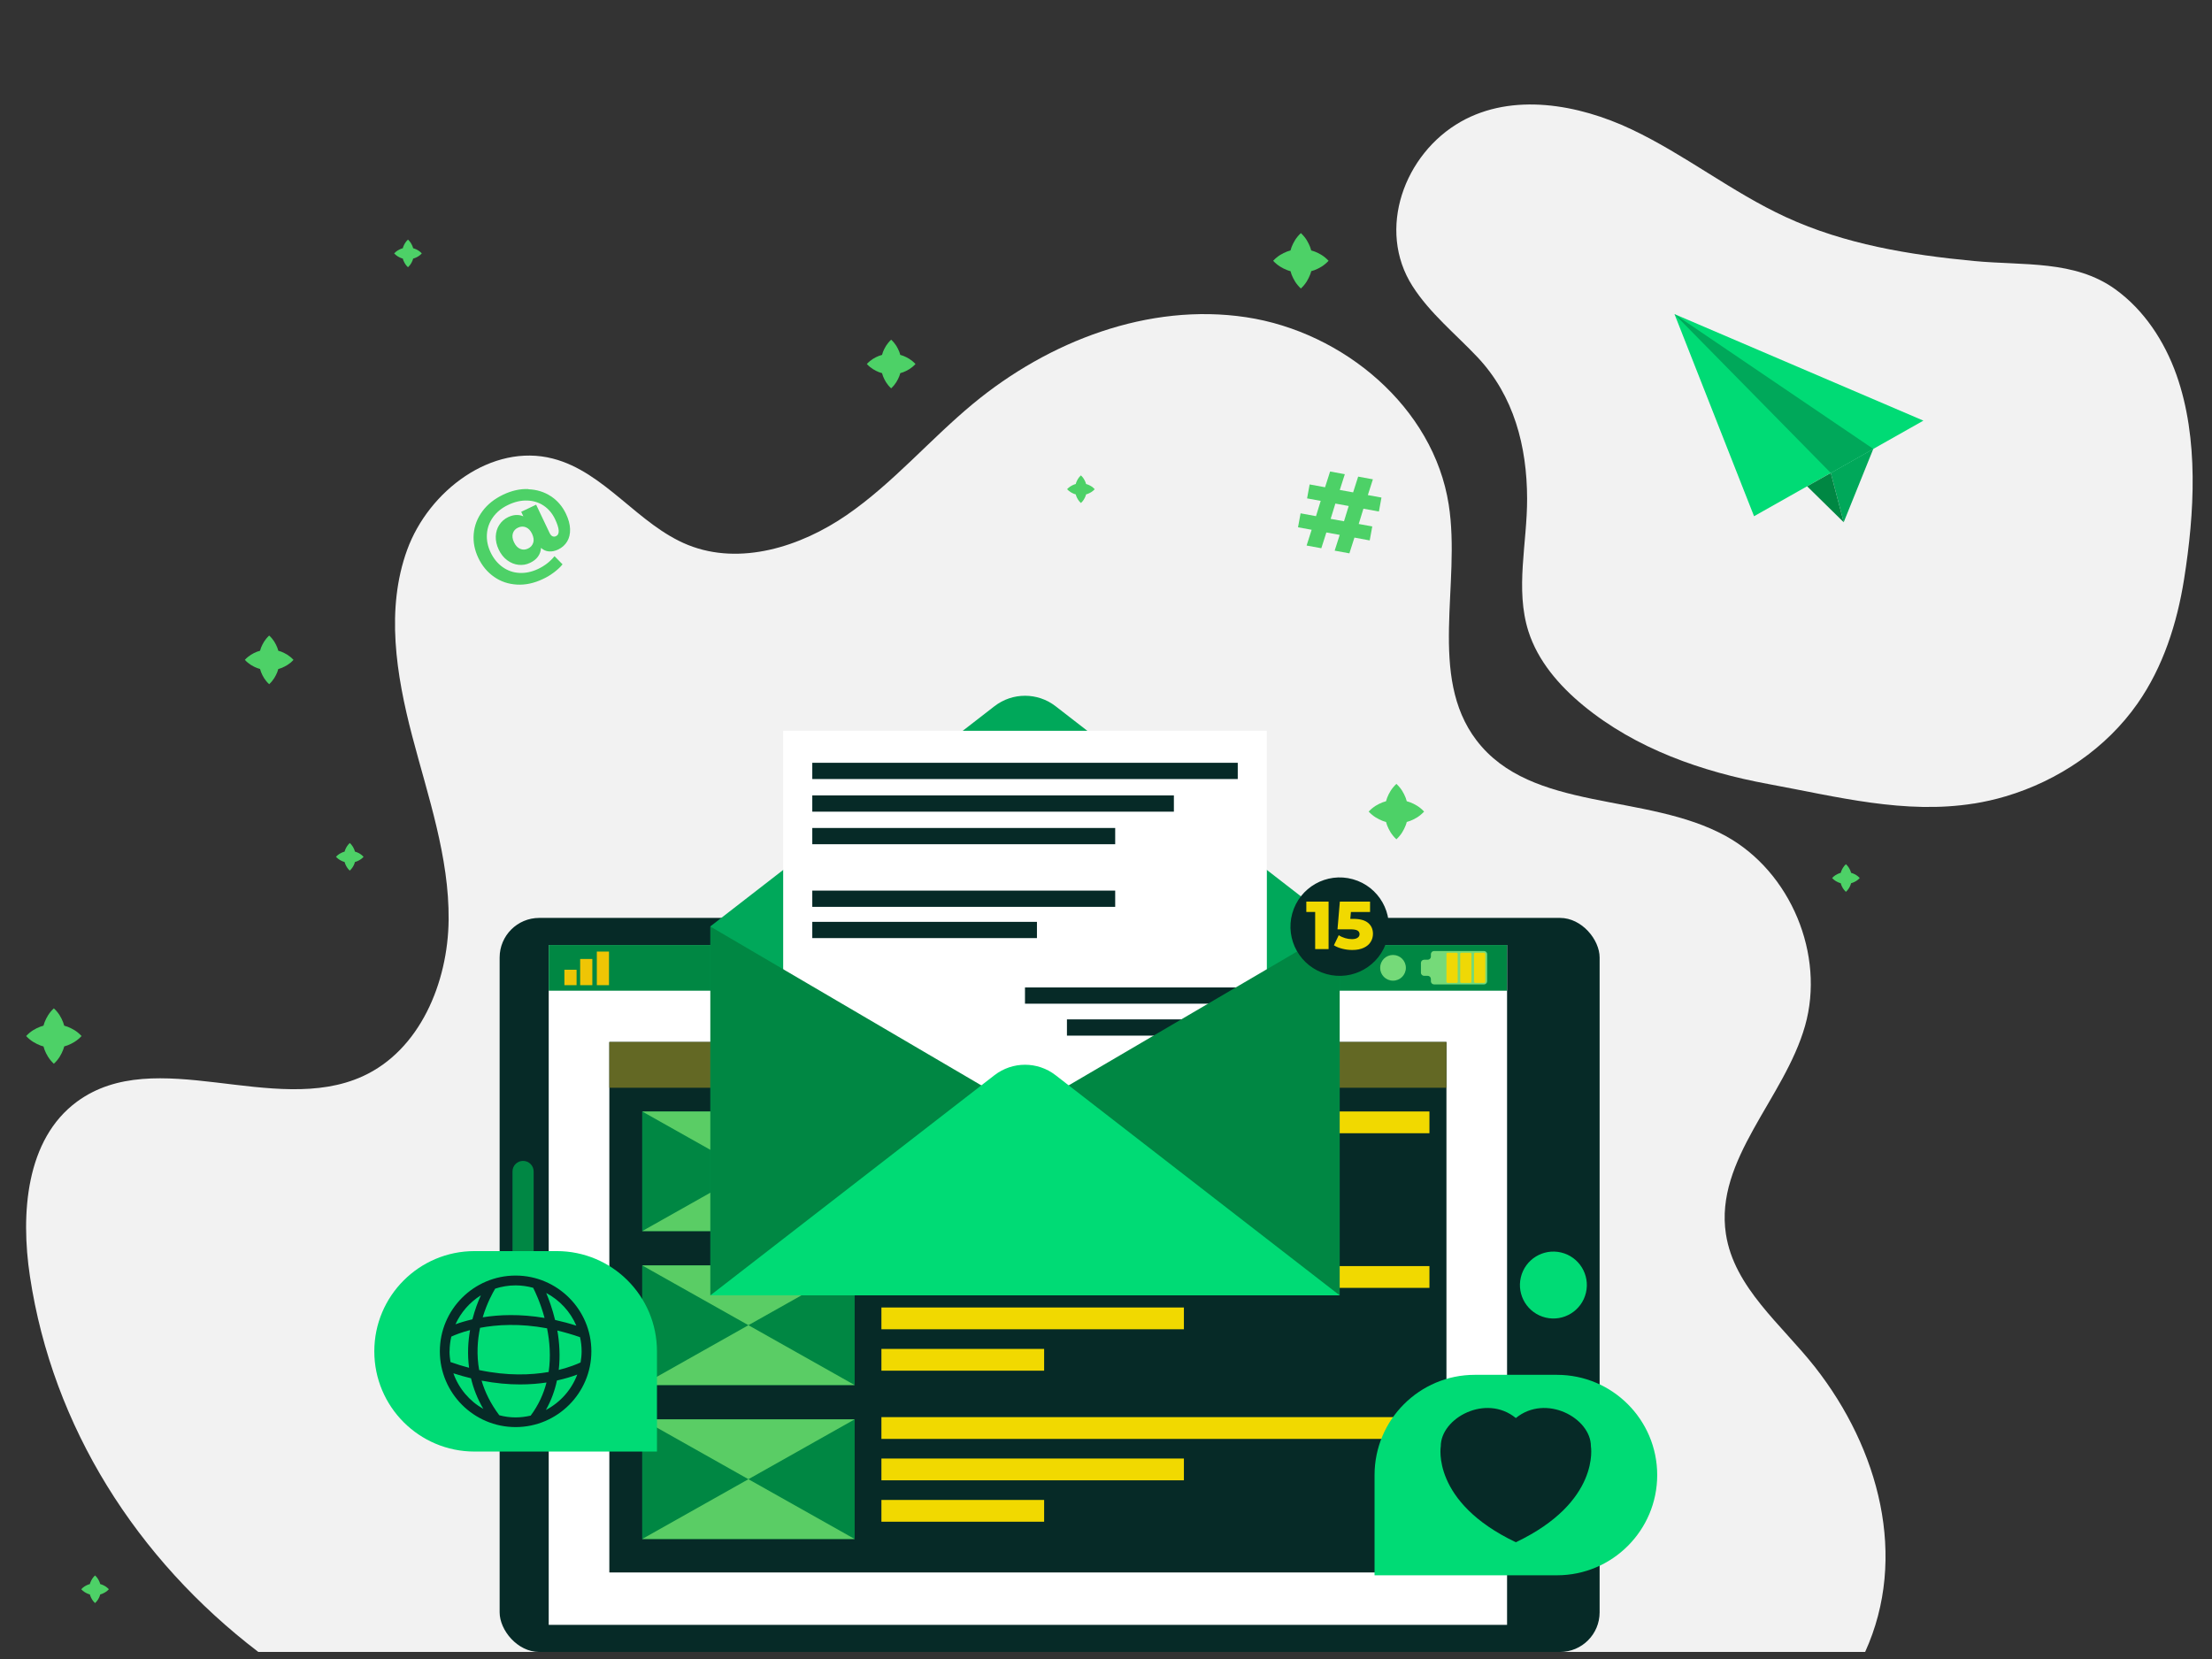
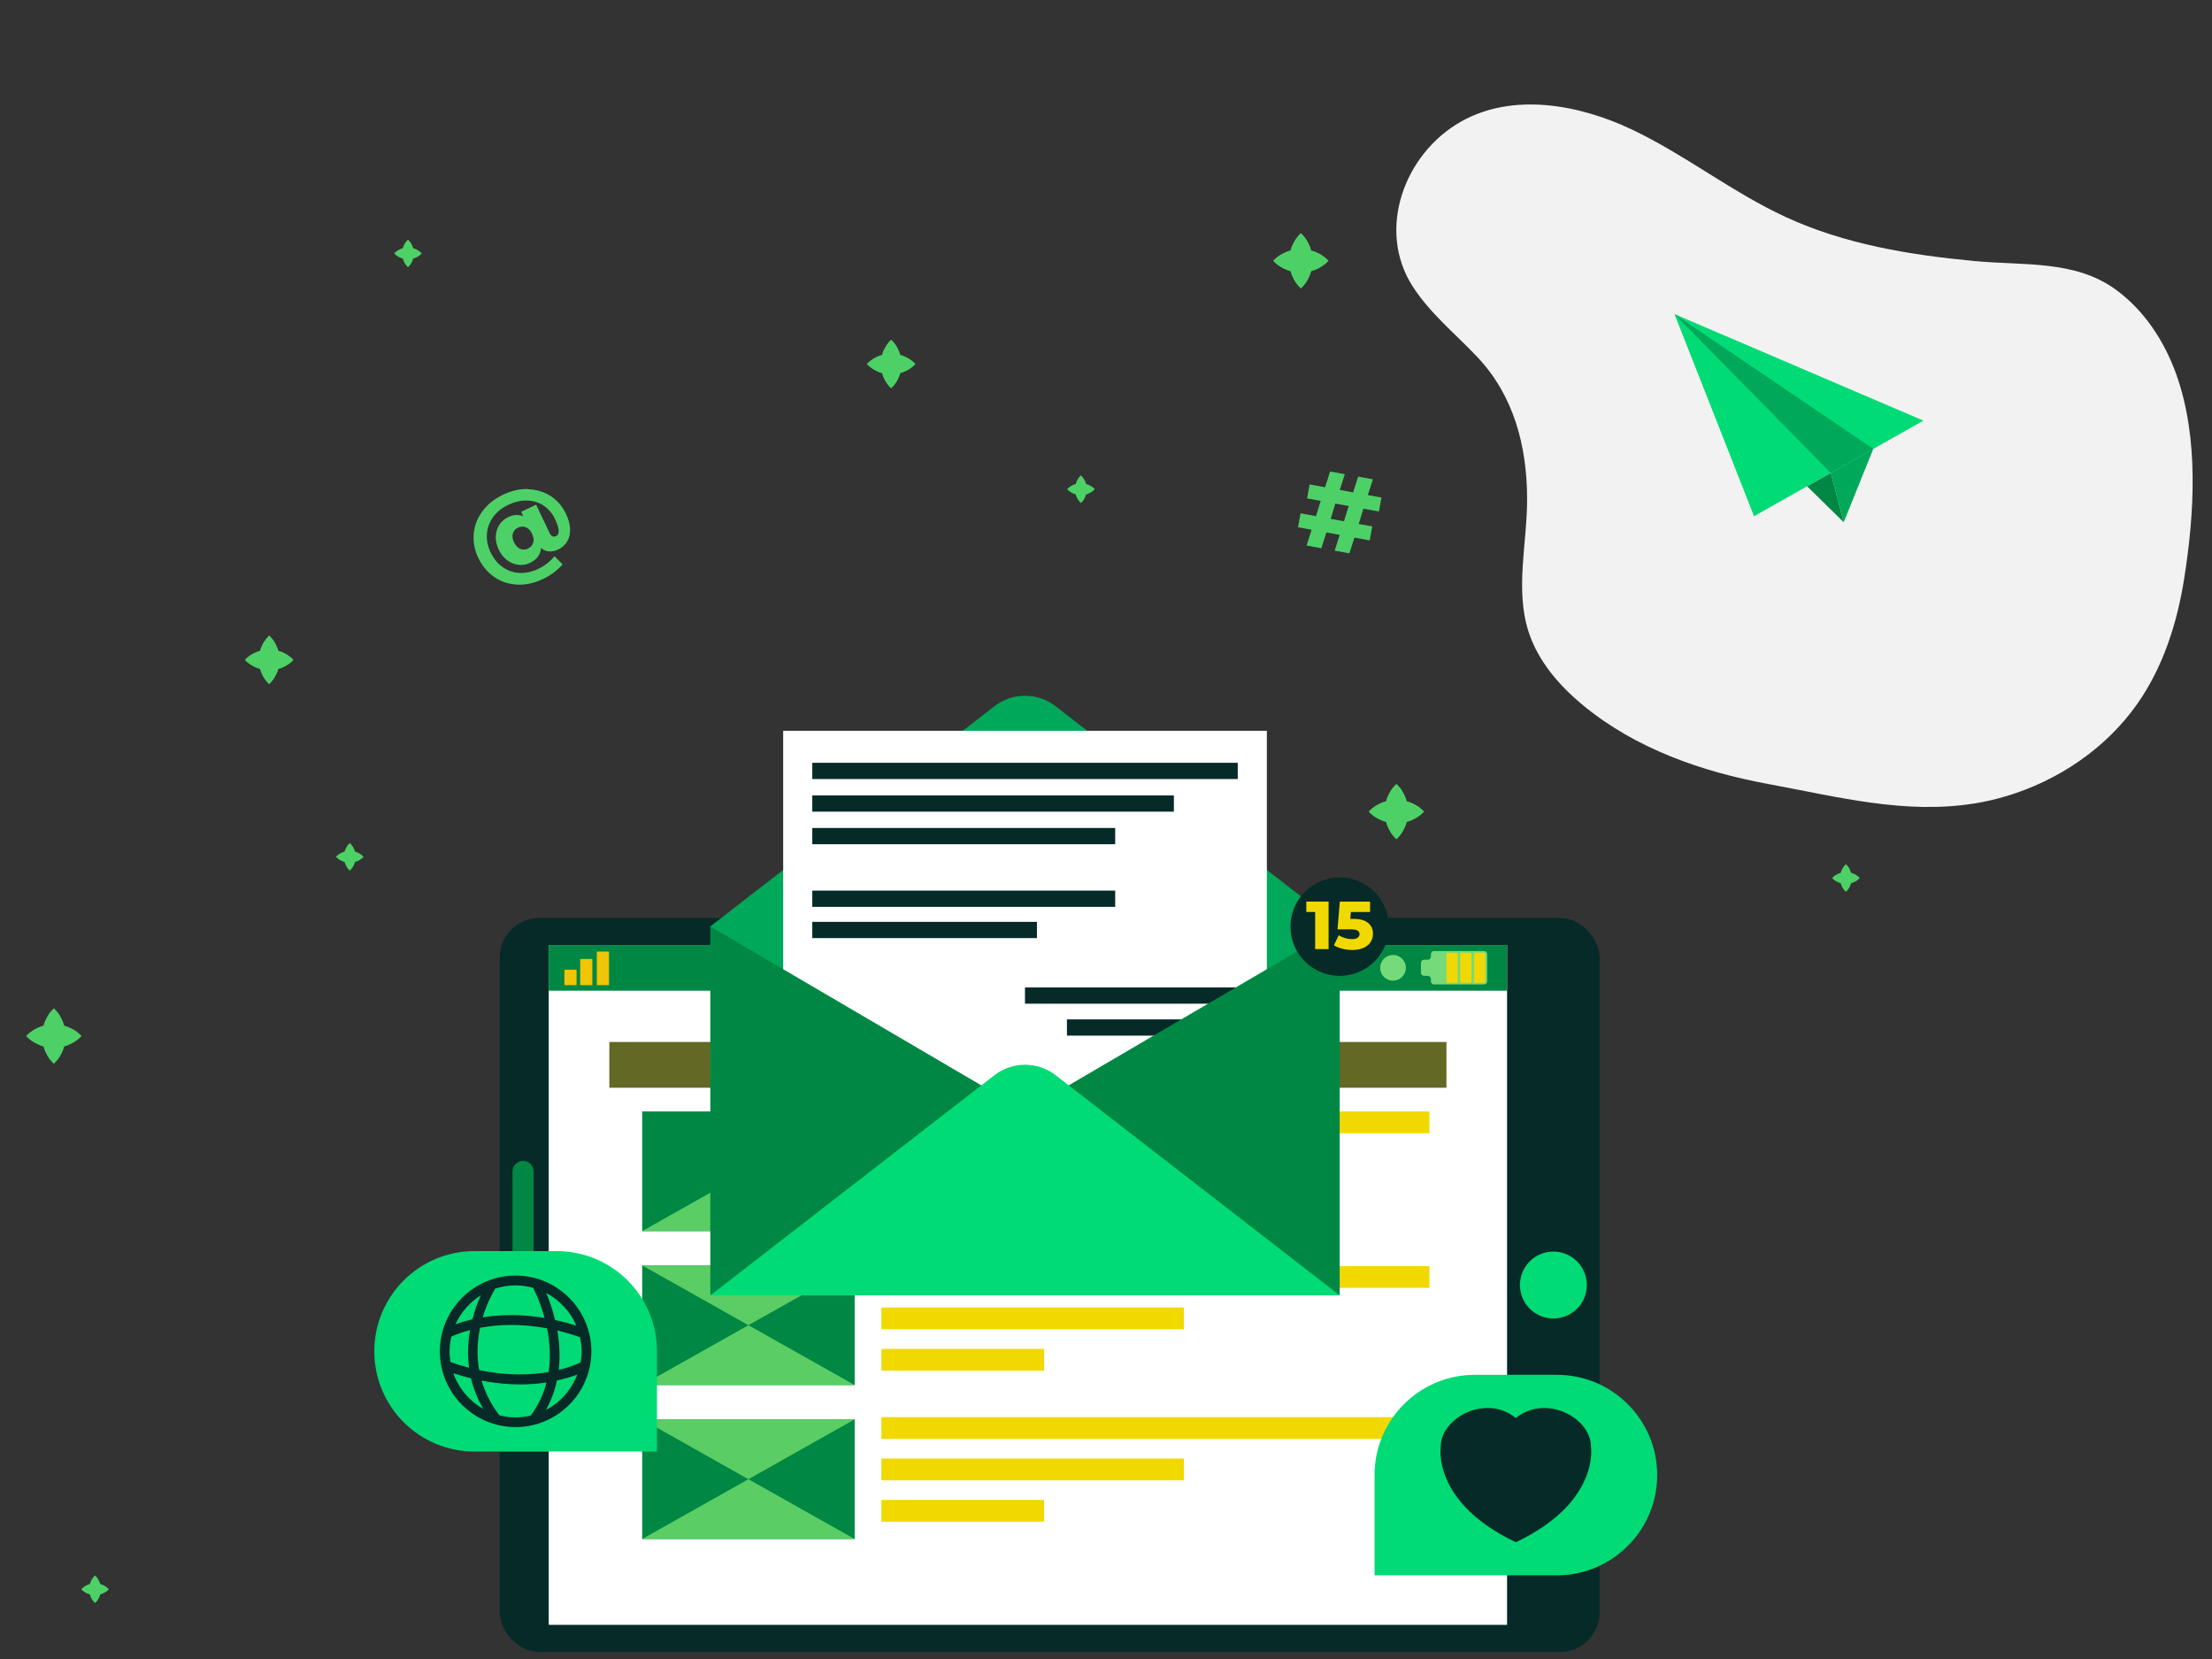
<svg xmlns="http://www.w3.org/2000/svg" id="use_insurance_5" viewBox="0 0 320 240">
  <rect x="0" y="0" width="320" height="240" fill="#333333" stroke="none" />
  <defs>
    <style>.cls-1{fill:#062a27;}.cls-2{fill:#fff;}.cls-3{fill:#75da79;}.cls-4{fill:#5acd65;}.cls-5{fill:#636824;}.cls-6{fill:#00a85a;}.cls-7{fill:none;stroke:#042a28;stroke-dasharray:0 7.62;stroke-miterlimit:10;stroke-width:.5px;}.cls-8{fill:#f1d900;}.cls-9{fill:#efc505;}.cls-10{fill:#00db75;}.cls-11{fill:#efd806;}.cls-12{fill:#4dd167;}.cls-13{fill:#008744;}.cls-14{fill:#008743;}.cls-15{fill:#f2f2f2;}.cls-16{fill:#82e1c6;}</style>
  </defs>
  <path class="cls-15" d="m285.56,116.24c-9.99,1.6-19.77-.98-29.75-2.82-9.59-1.77-19.14-5.09-26.75-11.35-3.49-2.87-6.58-6.44-7.95-10.74-1.95-6.14-.17-12.77-.19-19.21-.02-7.56-1.91-14.85-7.16-20.43-3.2-3.39-6.91-6.37-9.42-10.3-5.23-8.19-1.18-19.16,7-23.79,7.45-4.21,16.94-2.55,24.68,1.11,7.74,3.66,14.54,9.1,22.32,12.69,8.52,3.93,17.85,5.47,27.25,6.36,7.19.68,14.51-.15,20.38,4.06,4.2,3.01,7.16,7.54,8.89,12.41,3.26,9.22,2.61,20.05,1.1,29.56-1.01,6.37-3.03,12.69-6.73,17.98-4.54,6.49-11.47,11.17-19.07,13.43-1.54.46-3.08.8-4.61,1.05Z" />
-   <path class="cls-15" d="m269.82,238.98H37.37c-17.55-13.4-29.75-32.51-33.04-54.34-1.37-9.08-.59-19.83,6.81-25.27,11.38-8.36,28.45,2.18,41.31-3.66,8.28-3.76,12.36-13.54,12.45-22.64.09-9.1-2.99-17.87-5.29-26.67-2.3-8.8-3.82-18.3-.71-26.85,3.11-8.55,12.26-15.48,21.07-13.21,7.55,1.94,12.34,9.59,19.57,12.5,7.53,3.02,16.27.27,22.95-4.33,6.68-4.6,12-10.9,18.25-16.08,10.97-9.09,25.45-14.66,39.53-12.54,14.08,2.12,27.12,13.04,29.31,27.11,1.8,11.51-3.04,24.81,4.01,34.09,7.96,10.45,24.6,7.52,36.1,13.87,9.36,5.17,14.36,17.15,11.44,27.44-2.98,10.51-13.1,19.32-11.45,30.12,1.18,7.74,8.04,13.09,12.88,19.24,9.29,11.84,13.49,27.53,7.26,41.22Z" />
  <polygon class="cls-10" points="242.24 45.44 253.75 74.68 278.25 60.85 242.24 45.44" />
  <polygon class="cls-6" points="242.24 45.44 264.85 68.42 271 64.94 242.24 45.44" />
  <polygon class="cls-6" points="271 64.94 266.72 75.55 264.85 68.42 271 64.94" />
  <polygon class="cls-14" points="266.72 75.55 261.43 70.35 264.85 68.42 266.72 75.55" />
  <path class="cls-7" d="m91.78,229.91c-25.94-6.83-48.56-25.35-60.39-49.42-4.88-9.93-8.01-20.96-7.28-32.01.73-11.04,5.68-22.08,14.55-28.71,8.87-6.63,21.79-8.06,31.16-2.18,9.06,5.68,13.38,16.58,21.23,23.85,9.38,8.68,24.27,11.21,35.58,5.26,11.31-5.95,17.67-20.42,13.54-32.52-3.82-11.2-14.62-18.16-24-25.36-9.38-7.21-18.71-17.34-17.37-29.09,1.15-10.1,10.05-17.69,19.42-21.63,17.94-7.54,41.08-4.19,53.31,10.95,13.16,16.29,10.63,40.06,4.69,60.15-5.93,20.08-14.68,40.41-11.73,61.15,2.45,17.23,13.14,32.72,27.3,42.82,14.17,10.1,31.55,15.11,48.92,16.17,17.33,1.06,35.94-2.16,48.75-13.87,12.82-11.71,17.15-33.55,5.81-46.7-5.87-6.81-14.63-10.26-23.05-13.39-8.42-3.13-17.21-6.4-23.32-13-6.11-6.59-8.47-17.61-2.73-24.52,6.65-8.01,24.37-8.88,30.64-17.2,4.47-5.93-.75-17.35-5.83-22.96" />
  <rect class="cls-1" x="72.28" y="132.79" width="159.13" height="106.19" rx="5.73" ry="5.73" />
  <circle class="cls-10" cx="224.71" cy="185.88" r="4.84" transform="translate(-7.99 361.66) rotate(-76.66)" />
  <path class="cls-13" d="m75.67,203.84h0c-.85,0-1.53-.69-1.53-1.53v-32.84c0-.85.69-1.53,1.53-1.53h0c.85,0,1.53.69,1.53,1.53v32.84c0,.85-.69,1.53-1.53,1.53Z" />
  <rect class="cls-2" x="79.38" y="136.71" width="138.64" height="98.35" />
  <rect class="cls-14" x="79.38" y="136.71" width="138.63" height="6.61" />
  <rect class="cls-9" x="81.65" y="140.29" width="1.76" height="2.23" />
  <rect class="cls-9" x="83.93" y="138.73" width="1.76" height="3.79" />
  <rect class="cls-9" x="86.34" y="137.66" width="1.76" height="4.86" />
  <path class="cls-3" d="m207,138.06v.32c0,.26-.21.46-.46.46h-.52c-.26,0-.46.21-.46.46v1.41c0,.26.21.46.46.46h.52c.26,0,.46.21.46.46v.32c0,.26.21.46.46.46h7.22c.26,0,.46-.21.46-.46v-3.91c0-.26-.21-.46-.46-.46h-7.22c-.26,0-.46.21-.46.46Z" />
  <rect class="cls-11" x="213.24" y="137.83" width="1.63" height="4.36" rx=".17" ry=".17" />
  <rect class="cls-11" x="211.24" y="137.83" width="1.63" height="4.36" rx=".17" ry=".17" />
  <rect class="cls-11" x="209.25" y="137.83" width="1.63" height="4.36" rx=".17" ry=".17" />
  <path class="cls-3" d="m203.38,140.01c0,1.03-.83,1.86-1.86,1.86s-1.86-.83-1.86-1.86.83-1.86,1.86-1.86,1.86.83,1.86,1.86Z" />
-   <rect class="cls-1" x="88.15" y="150.74" width="121.1" height="76.74" />
  <rect class="cls-5" x="88.15" y="150.74" width="121.1" height="6.62" />
  <rect class="cls-8" x="127.51" y="160.79" width="79.28" height="3.15" />
  <rect class="cls-16" x="127.51" y="166.78" width="43.76" height="3.15" />
  <rect class="cls-16" x="127.51" y="172.77" width="23.54" height="3.15" />
  <rect class="cls-8" x="127.51" y="183.16" width="79.28" height="3.15" />
  <rect class="cls-8" x="127.51" y="189.15" width="43.76" height="3.15" />
  <rect class="cls-8" x="127.51" y="195.14" width="23.54" height="3.15" />
  <rect class="cls-8" x="127.51" y="205.01" width="79.28" height="3.15" />
  <rect class="cls-8" x="127.51" y="211" width="43.76" height="3.15" />
  <rect class="cls-8" x="127.51" y="216.99" width="23.54" height="3.15" />
  <rect class="cls-14" x="92.9" y="160.79" width="30.74" height="17.31" />
  <polygon class="cls-4" points="92.9 178.1 108.27 169.44 123.64 178.1 92.9 178.1" />
-   <polygon class="cls-4" points="123.64 160.79 108.27 169.44 92.9 160.79 123.64 160.79" />
  <rect class="cls-14" x="92.9" y="183.06" width="30.74" height="17.31" />
  <polygon class="cls-4" points="92.9 200.37 108.27 191.71 123.64 200.37 92.9 200.37" />
  <polygon class="cls-4" points="123.64 183.06 108.27 191.71 92.9 183.06 123.64 183.06" />
  <rect class="cls-14" x="92.9" y="205.33" width="30.74" height="17.31" />
  <polygon class="cls-4" points="92.9 222.64 108.27 213.99 123.64 222.64 92.9 222.64" />
  <polygon class="cls-4" points="123.64 205.33 108.27 213.99 92.9 205.33 123.64 205.33" />
  <path class="cls-6" d="m102.77,134.01l41.1-31.85c2.6-2.01,6.23-2.01,8.83,0l41.1,31.85v53.37h-91.03v-53.37Z" />
  <rect class="cls-2" x="113.3" y="105.72" width="69.97" height="76.95" />
  <rect class="cls-1" x="117.51" y="110.35" width="61.55" height="2.35" />
  <rect class="cls-1" x="117.51" y="115.07" width="52.31" height="2.35" />
  <rect class="cls-1" x="117.51" y="119.78" width="43.82" height="2.35" />
  <rect class="cls-1" x="117.51" y="128.84" width="43.82" height="2.35" />
  <rect class="cls-1" x="117.51" y="133.36" width="32.5" height="2.35" />
  <rect class="cls-1" x="148.28" y="142.85" width="32.5" height="2.35" />
  <rect class="cls-1" x="154.35" y="147.47" width="26.44" height="2.35" />
  <polygon class="cls-14" points="148.28 160.72 102.77 134.04 102.77 187.39 148.28 160.72" />
  <polygon class="cls-14" points="148.28 160.72 193.8 134.04 193.8 187.39 148.28 160.72" />
  <path class="cls-10" d="m143.87,155.54l-41.1,31.85h91.03l-41.1-31.85c-2.6-2.01-6.23-2.01-8.83,0Z" />
  <circle class="cls-1" cx="193.8" cy="134.04" r="7.12" transform="translate(12.77 284.89) rotate(-74.47)" />
  <path class="cls-8" d="m192.2,130.43v6.87h-1.94v-5.37h-1.28v-1.5h3.22Z" />
  <path class="cls-8" d="m197.93,133.52c.46.39.69.92.69,1.57,0,.43-.11.82-.33,1.17-.22.36-.55.64-1,.85-.45.21-1,.32-1.66.32-.48,0-.96-.06-1.44-.18-.47-.12-.88-.28-1.22-.5l.7-1.46c.27.18.58.32.91.42.33.1.66.15,1,.15s.6-.06.8-.19c.2-.13.3-.31.3-.53s-.1-.4-.29-.52c-.2-.12-.54-.18-1.04-.18h-1.86l.34-4.01h4.37v1.5h-2.77l-.09,1h.46c.96,0,1.67.2,2.13.59Z" />
  <path class="cls-12" d="m76.46,70.78c1.2.05,2.27.38,3.22,1,.95.62,1.68,1.47,2.19,2.54.38.79.58,1.54.6,2.22.02.69-.12,1.29-.42,1.79-.3.5-.73.89-1.29,1.16-.47.22-.92.32-1.34.28-.43-.03-.81-.2-1.15-.51-.07.97-.6,1.7-1.6,2.17-.52.25-1.07.34-1.65.28-.58-.06-1.13-.28-1.64-.66-.51-.37-.92-.89-1.23-1.54-.31-.65-.45-1.29-.43-1.92.03-.63.2-1.19.52-1.67.32-.49.74-.86,1.27-1.11.78-.37,1.51-.41,2.2-.12l-.31-.65,2.16-1.03,1.92,4.04c.13.28.28.46.45.53.16.07.33.07.51-.02.56-.26.51-1.08-.14-2.45-.4-.84-.95-1.49-1.65-1.96-.7-.47-1.5-.71-2.39-.74-.89-.03-1.8.18-2.74.63-.93.44-1.66,1.03-2.19,1.77-.53.74-.83,1.55-.89,2.44-.06.89.11,1.77.53,2.65.42.89,1,1.6,1.72,2.12.72.52,1.53.81,2.43.86.9.05,1.81-.14,2.74-.58.94-.45,1.73-1.06,2.36-1.84l1.16,1.18c-.3.38-.71.76-1.22,1.15-.51.38-1.04.71-1.61.97-1.28.61-2.53.88-3.76.81-1.23-.07-2.33-.43-3.3-1.11-.97-.67-1.74-1.59-2.29-2.74-.55-1.15-.77-2.31-.67-3.49.1-1.18.52-2.27,1.25-3.26.73-1,1.74-1.8,3.03-2.42,1.23-.58,2.44-.85,3.63-.8Zm.68,7.74c.12-.38.06-.81-.17-1.3-.23-.48-.52-.79-.89-.94-.37-.15-.75-.13-1.14.05-.39.18-.64.47-.75.84-.11.38-.06.81.17,1.28.23.48.52.79.89.95.37.16.74.14,1.13-.04.39-.18.64-.47.76-.85Z" />
  <path class="cls-12" d="m197.24,73.59l-.68,2.21,1.96.36-.37,2.02-2.21-.41-.73,2.28-2.13-.39.73-2.28-1.93-.35-.73,2.28-2.13-.39.73-2.28-1.97-.36.37-2.02,2.23.41.68-2.21-1.97-.36.37-2.02,2.23.41.73-2.28,2.13.39-.73,2.28,1.93.35.73-2.28,2.13.39-.73,2.28,1.97.36-.37,2.02-2.23-.41Zm-2.13-.39l-1.93-.35-.68,2.21,1.93.35.68-2.21Z" />
  <path class="cls-10" d="m95.04,209.99h-26.39c-8.01,0-14.5-6.49-14.5-14.5h0c0-8.01,6.49-14.5,14.5-14.5h11.89c8.01,0,14.5,6.49,14.5,14.5v14.5Z" />
  <path class="cls-1" d="m74.59,184.53c-6.05,0-10.96,4.92-10.96,10.96s4.92,10.96,10.96,10.96,10.96-4.92,10.96-10.96-4.92-10.96-10.96-10.96Zm-9.55,10.96c0-.73.09-1.45.25-2.13.5-.23,1.42-.61,2.71-.94-.29,1.65-.4,3.5-.14,5.45-.87-.23-1.77-.5-2.69-.83-.08-.5-.14-1.02-.14-1.54Zm4.41-3.4c2.42-.46,5.71-.67,9.69.07.38,1.89.56,4.08.23,6.32-2.53.44-5.94.59-10.05-.28-.4-2.22-.25-4.32.13-6.11Zm11.17.39c1.05.25,2.15.57,3.29.96.15.66.23,1.35.23,2.05,0,.55-.06,1.09-.15,1.61-.51.24-1.59.69-3.16,1.08.23-2.01.1-3.96-.2-5.7Zm2.76-.7c-1.06-.34-2.09-.61-3.08-.83-.39-1.6-.88-2.94-1.28-3.9,1.94,1.03,3.49,2.7,4.36,4.73Zm-6.25-5.48c.24.47,1.04,2.1,1.65,4.36-3.57-.6-6.59-.47-8.95-.09.63-2.1,1.48-3.61,1.81-4.15.93-.3,1.92-.47,2.95-.47.88,0,1.73.13,2.54.35Zm-7.57,1.09c-.41.91-.86,2.09-1.22,3.47-.98.23-1.8.48-2.45.72.78-1.73,2.07-3.19,3.67-4.19Zm-3.97,11.28c.88.28,1.72.52,2.55.72.34,1.45.91,2.94,1.78,4.43-2-1.13-3.55-2.95-4.33-5.15Zm6.64,6.07c-1.26-1.68-2.08-3.37-2.56-5.01,2.03.39,3.89.55,5.56.55,1.42,0,2.69-.11,3.83-.28-.42,1.62-1.14,3.25-2.29,4.79-.7.16-1.43.26-2.18.26-.81,0-1.6-.11-2.35-.31Zm6.75-.78c.78-1.4,1.29-2.83,1.59-4.25,1.22-.27,2.21-.58,2.94-.86-.83,2.21-2.46,4.03-4.53,5.12Z" />
  <path class="cls-10" d="m213.35,198.89h26.39v14.5c0,8-6.5,14.5-14.5,14.5h-11.89c-8,0-14.5-6.5-14.5-14.5h0c0-8,6.5-14.5,14.5-14.5Z" transform="translate(438.59 426.78) rotate(180)" />
  <path class="cls-1" d="m230.15,209.23c0-4.1-6.52-7.63-10.86-4.09-4.33-3.54-10.86-.01-10.86,4.09,0,0-1.4,8.04,10.86,13.88,12.26-5.83,10.86-13.88,10.86-13.88Z" />
  <path class="cls-12" d="m190.19,36.39c-.17-.06-.34-.12-.5-.16-.05-.17-.1-.33-.16-.5-.27-.67-.62-1.34-1.34-2.01-.71.67-1.07,1.34-1.34,2.01-.06.17-.12.34-.16.5-.17.05-.34.1-.5.16-.67.27-1.34.62-2.01,1.34.67.71,1.34,1.07,2.01,1.34.17.06.33.12.5.16.05.17.1.34.16.5.27.67.63,1.34,1.34,2.01.72-.67,1.07-1.34,1.34-2.01.06-.17.12-.33.16-.5.17-.05.33-.1.5-.16.67-.27,1.34-.63,2.01-1.34-.67-.72-1.34-1.07-2.01-1.34Z" />
  <path class="cls-12" d="m9.79,148.54c-.17-.06-.34-.12-.5-.16-.05-.17-.1-.33-.16-.5-.27-.67-.62-1.34-1.34-2.01-.71.67-1.07,1.34-1.34,2.01-.06.17-.12.34-.16.5-.17.05-.34.1-.5.16-.67.27-1.34.62-2.01,1.34.67.71,1.34,1.07,2.01,1.34.17.06.33.12.5.16.05.17.1.34.16.5.27.67.63,1.34,1.34,2.01.72-.67,1.07-1.34,1.34-2.01.06-.17.12-.33.16-.5.17-.05.33-.1.5-.16.67-.27,1.34-.63,2.01-1.34-.67-.72-1.34-1.07-2.01-1.34Z" />
  <path class="cls-12" d="m204.01,116.07c-.17-.06-.34-.12-.5-.16-.05-.17-.1-.33-.16-.5-.27-.67-.62-1.34-1.34-2.01-.71.67-1.07,1.34-1.34,2.01-.06.17-.12.34-.16.5-.17.05-.34.1-.5.16-.67.27-1.34.62-2.01,1.34.67.71,1.34,1.07,2.01,1.34.17.06.33.12.5.16.05.17.1.34.16.5.27.67.63,1.34,1.34,2.01.72-.67,1.07-1.34,1.34-2.01.06-.17.12-.33.16-.5.17-.05.33-.1.5-.16.67-.27,1.34-.63,2.01-1.34-.67-.72-1.34-1.07-2.01-1.34Z" />
  <path class="cls-12" d="m51.6,123.28c-.08-.03-.17-.06-.25-.08-.02-.08-.05-.17-.08-.25-.14-.34-.31-.67-.67-1-.36.34-.53.67-.67,1-.03.08-.06.17-.08.25-.08.02-.17.05-.25.08-.34.14-.67.31-1,.67.34.36.67.53,1,.67.08.03.17.06.25.08.02.08.05.17.08.25.14.34.31.67.67,1,.36-.34.54-.67.67-1,.03-.08.06-.17.08-.25.08-.02.17-.05.25-.08.34-.14.67-.31,1-.67-.34-.36-.67-.54-1-.67Z" />
  <path class="cls-12" d="m14.75,229.24c-.08-.03-.17-.06-.25-.08-.02-.08-.05-.17-.08-.25-.14-.33-.31-.67-.67-1-.36.33-.53.67-.67,1-.03.08-.06.17-.08.25-.08.02-.17.05-.25.08-.34.14-.67.31-1,.67.33.36.67.53,1,.67.08.03.17.06.25.08.02.08.05.17.08.25.14.33.31.67.67,1,.36-.33.54-.67.67-1,.03-.08.06-.17.08-.25.08-.02.17-.05.25-.08.33-.14.67-.31,1-.67-.34-.36-.67-.54-1-.67Z" />
  <path class="cls-12" d="m157.37,70.1c-.08-.03-.17-.06-.25-.08-.02-.08-.05-.17-.08-.25-.14-.33-.31-.67-.67-1-.36.33-.53.67-.67,1-.03.08-.06.17-.08.25-.08.02-.17.05-.25.08-.33.14-.67.31-1,.67.34.36.67.53,1,.67.08.03.17.06.25.08.02.08.05.17.08.25.14.34.31.67.67,1,.36-.33.54-.67.67-1,.03-.08.06-.17.08-.25.08-.02.17-.05.25-.08.34-.14.67-.31,1-.67-.33-.36-.67-.54-1-.67Z" />
  <path class="cls-12" d="m60.02,35.99c-.08-.03-.17-.06-.25-.08-.02-.08-.05-.17-.08-.25-.14-.34-.31-.67-.67-1-.36.33-.53.67-.67,1-.03.08-.06.17-.08.25-.08.02-.17.05-.25.08-.33.14-.67.31-1,.67.34.36.67.53,1,.67.08.03.17.06.25.08.02.08.05.17.08.25.14.33.31.67.67,1,.36-.34.54-.67.67-1,.03-.08.06-.17.08-.25.08-.02.17-.05.25-.08.34-.14.67-.31,1-.67-.33-.36-.67-.54-1-.67Z" />
  <path class="cls-12" d="m268.04,126.35c-.08-.03-.17-.06-.25-.08-.02-.08-.05-.17-.08-.25-.14-.34-.31-.67-.67-1-.36.33-.53.67-.67,1-.03.08-.06.17-.08.25-.08.02-.17.05-.25.08-.33.14-.67.31-1,.67.33.36.67.53,1,.67.08.03.17.06.25.08.02.08.05.17.08.25.13.33.31.67.67,1,.36-.34.54-.67.67-1,.03-.08.06-.17.08-.25.08-.02.17-.05.25-.08.33-.13.67-.31,1-.67-.33-.36-.67-.54-1-.67Z" />
  <path class="cls-12" d="m130.68,51.48c-.15-.06-.3-.1-.44-.14-.04-.15-.09-.29-.14-.44-.24-.59-.55-1.18-1.18-1.76-.63.59-.94,1.18-1.18,1.76-.06.15-.1.29-.14.44-.15.04-.29.09-.44.14-.59.24-1.18.55-1.76,1.18.59.63,1.18.94,1.76,1.18.15.06.29.1.44.14.04.15.09.3.14.44.24.59.55,1.18,1.18,1.76.63-.59.94-1.18,1.18-1.76.06-.15.1-.29.14-.44.15-.04.29-.09.44-.14.59-.24,1.18-.55,1.76-1.18-.59-.63-1.18-.94-1.76-1.18Z" />
  <path class="cls-12" d="m40.7,94.28c-.15-.06-.3-.1-.44-.14-.04-.15-.09-.29-.14-.44-.24-.59-.55-1.18-1.18-1.76-.63.59-.94,1.18-1.18,1.76-.06.15-.1.29-.14.44-.15.04-.29.09-.44.14-.59.24-1.18.55-1.76,1.18.59.63,1.18.94,1.76,1.18.15.06.29.1.44.14.04.15.09.3.14.44.24.59.55,1.18,1.18,1.76.63-.59.94-1.18,1.18-1.76.06-.15.1-.29.14-.44.15-.04.29-.09.44-.14.59-.24,1.18-.55,1.76-1.18-.59-.63-1.18-.94-1.76-1.18Z" />
</svg>